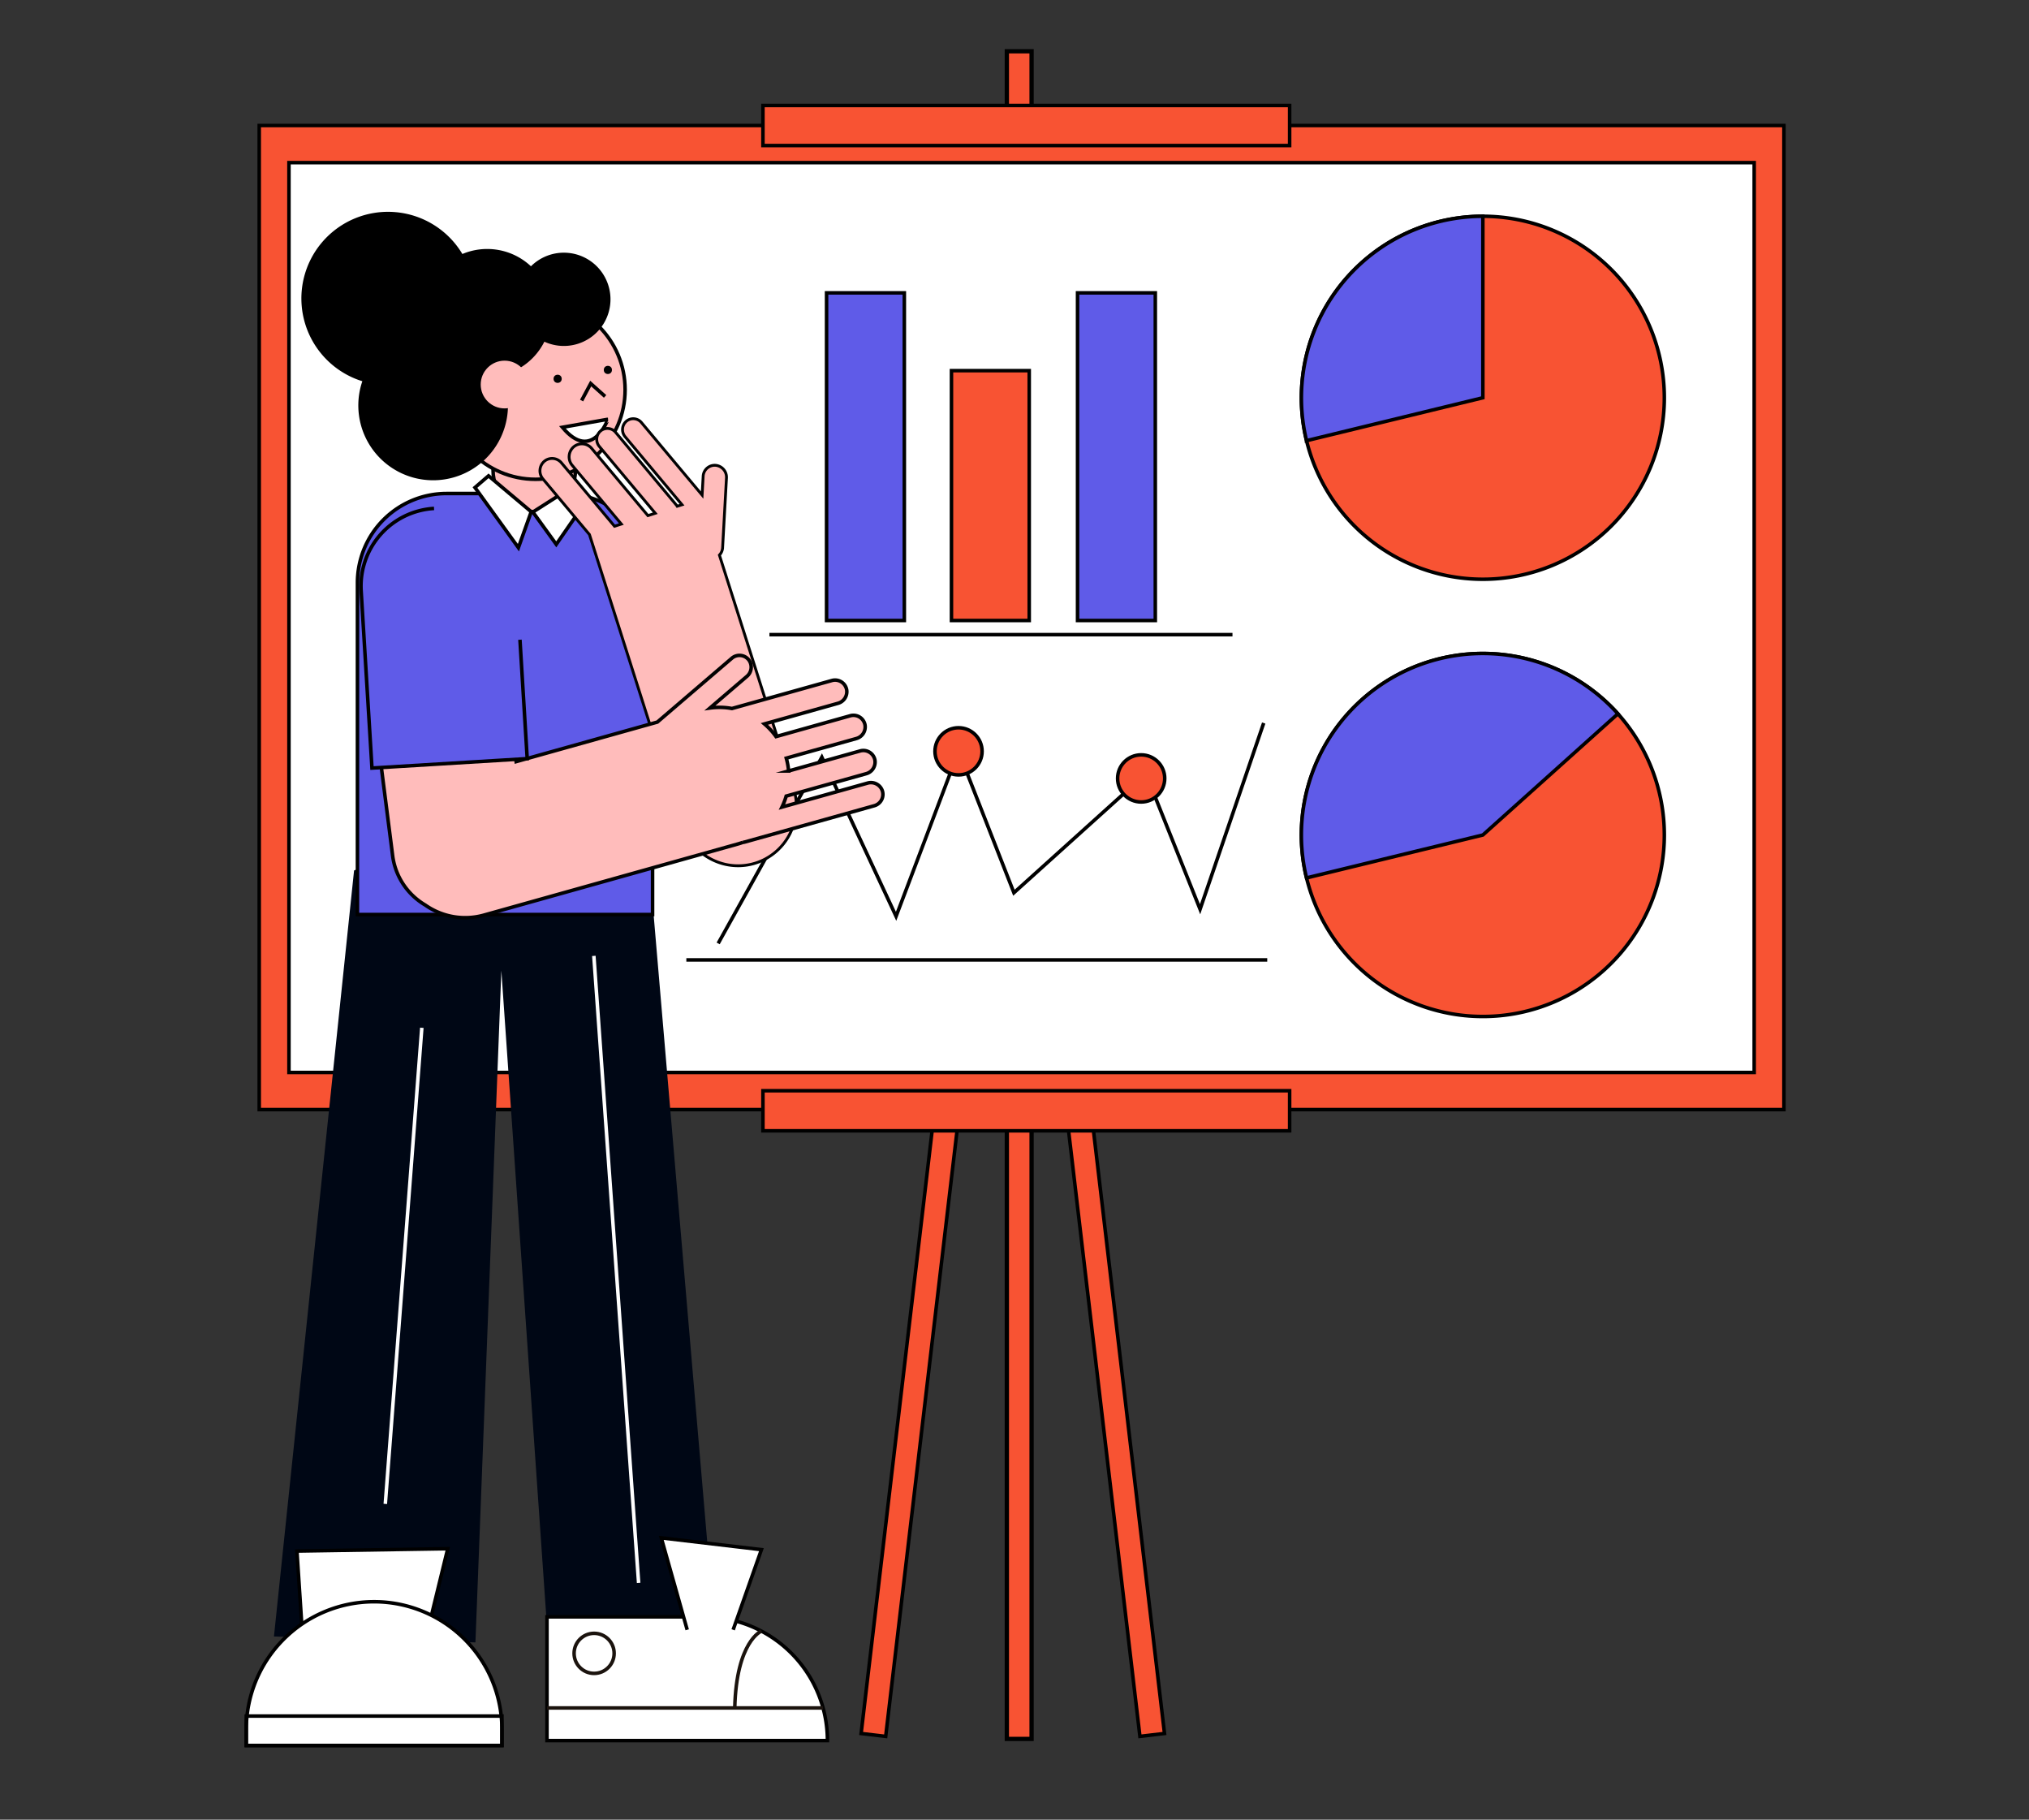
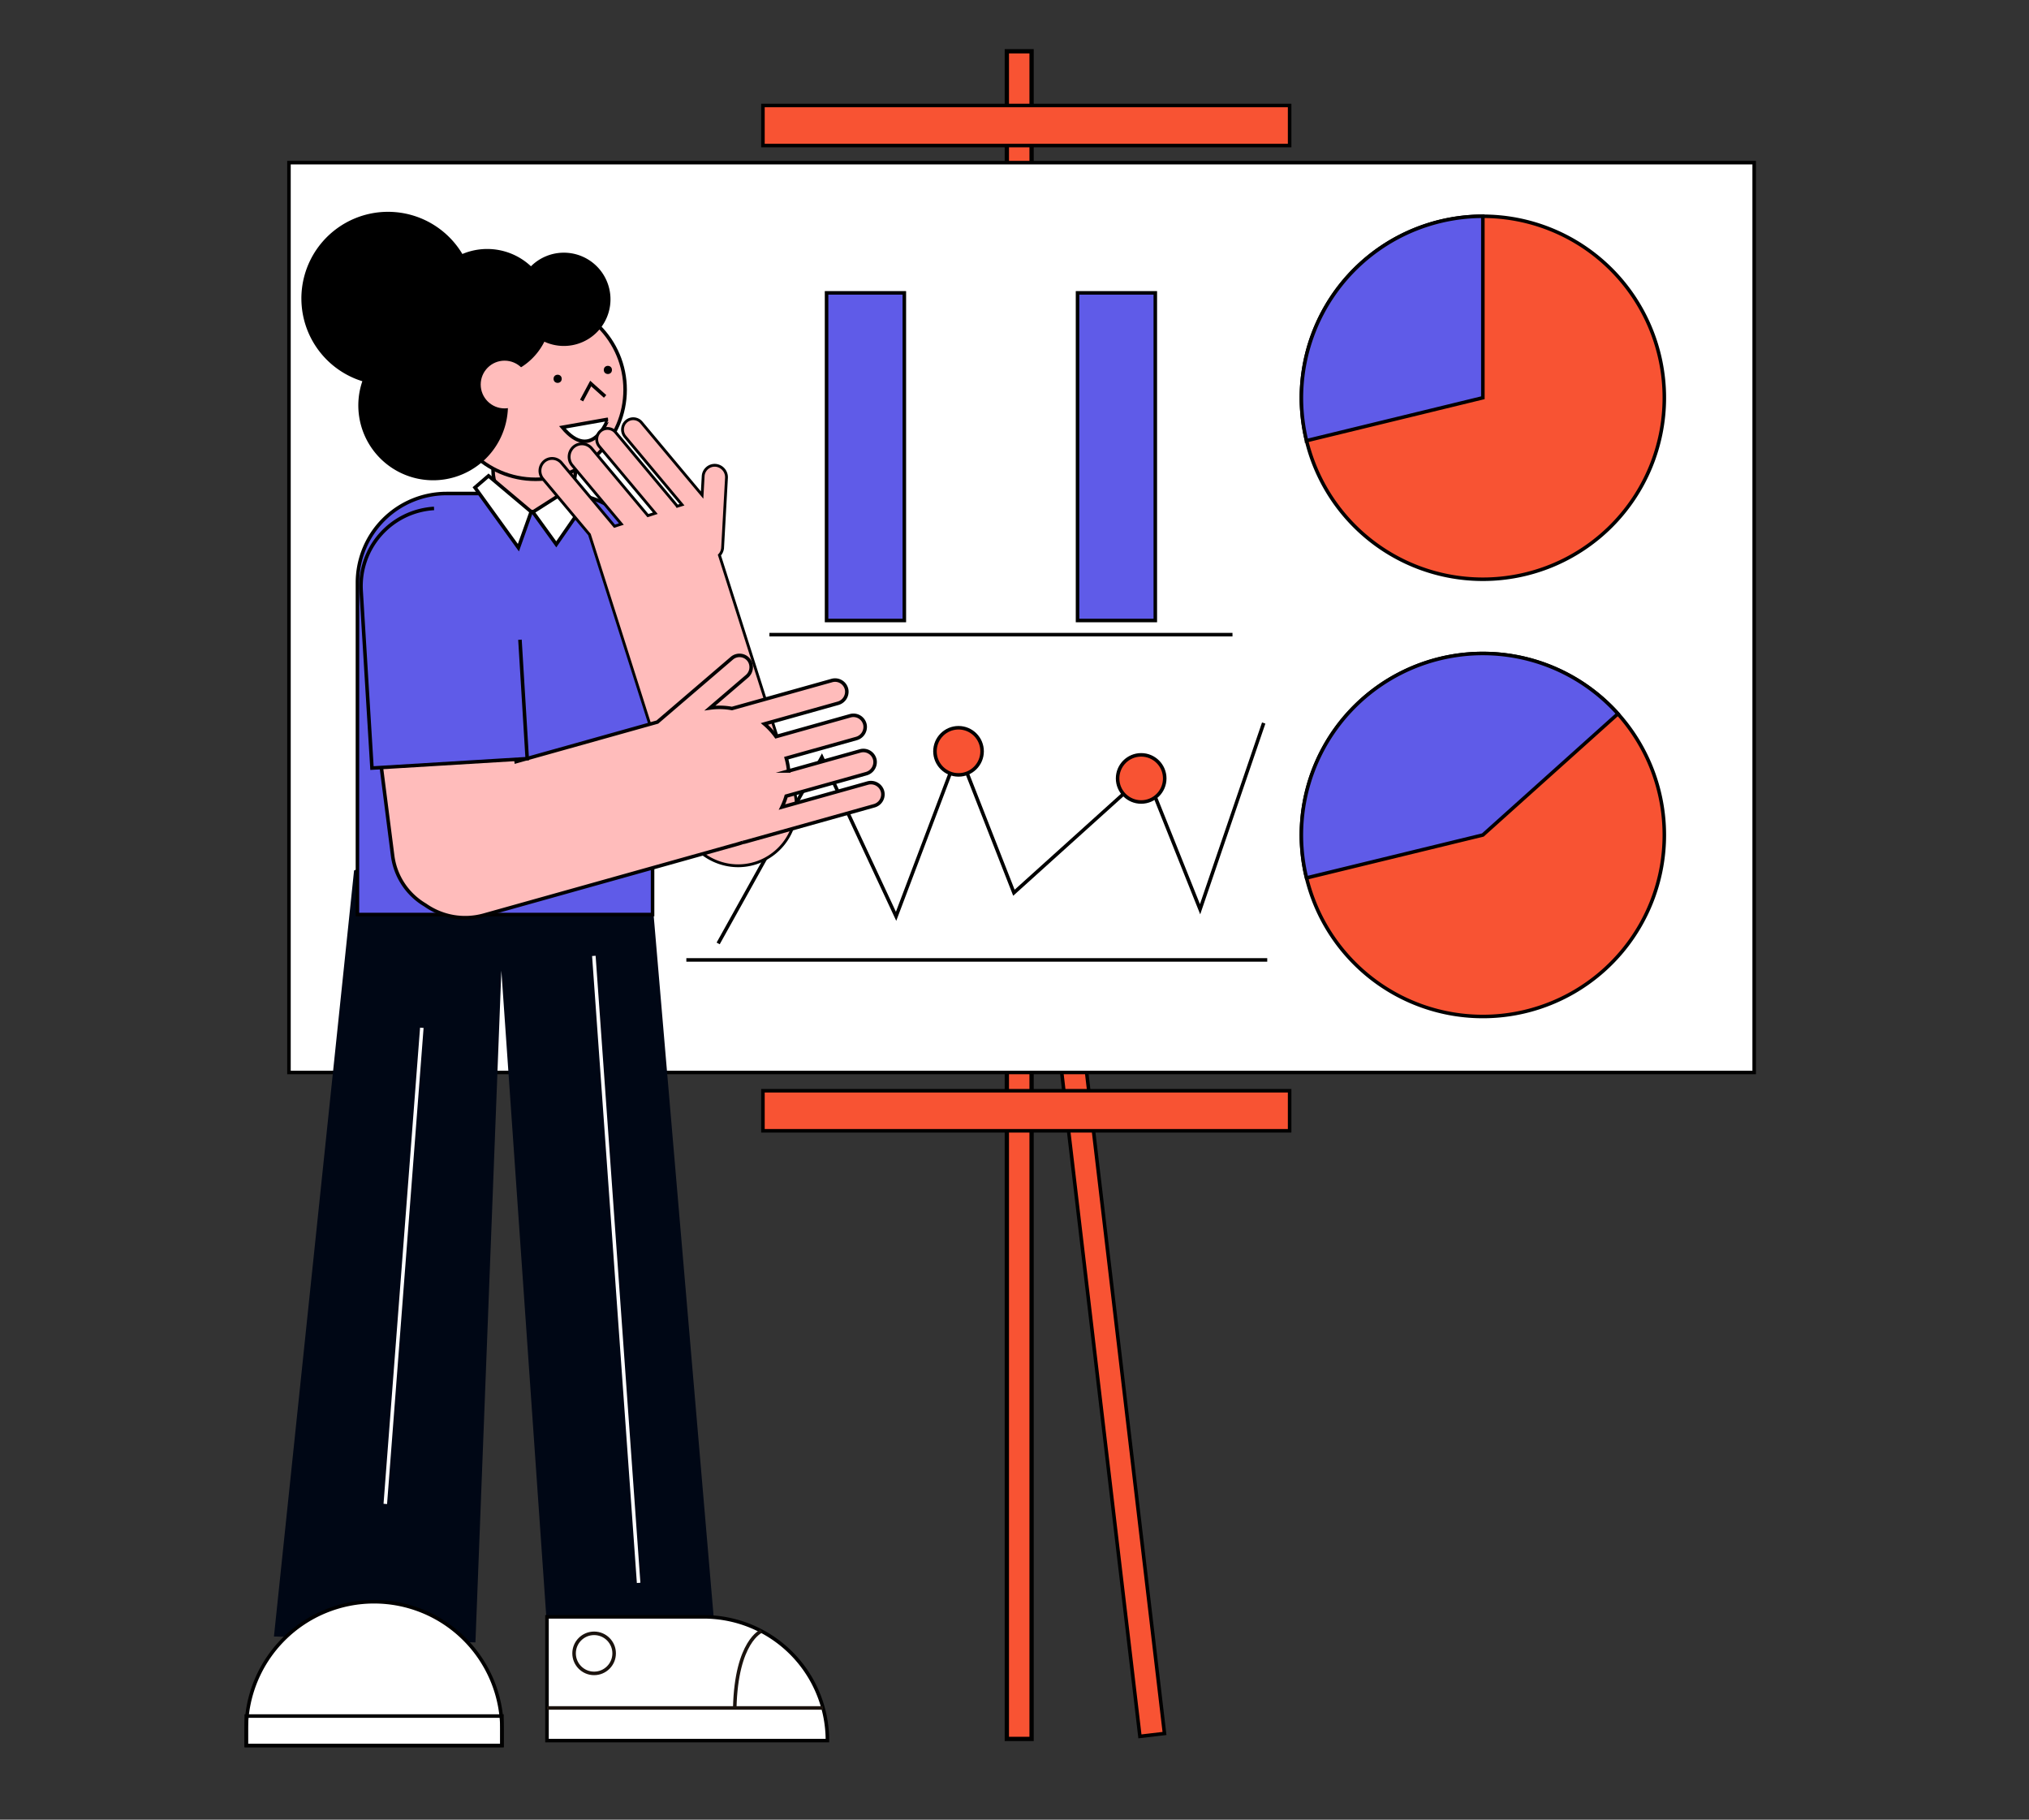
<svg xmlns="http://www.w3.org/2000/svg" id="Capa_1" data-name="Capa 1" viewBox="0 0 1722 1544">
  <rect x="0" y="0" width="1722" height="1544" fill="#333333" stroke="none" />
  <title>Mesa de trabajo 46</title>
  <rect x="854.5" y="43.5" width="21" height="1432" fill="#f85333" stroke="#000" stroke-miterlimit="10" stroke-width="3.64" />
  <rect x="910.5" y="504.5" width="21" height="971" transform="translate(-109.46 114.51) rotate(-6.72)" fill="#f85333" stroke="#000" stroke-miterlimit="10" stroke-width="3" />
-   <rect x="787.5" y="504.5" width="21" height="971" transform="translate(1474.74 2066.53) rotate(-173.28)" fill="#f85333" stroke="#000" stroke-miterlimit="10" stroke-width="3" />
-   <rect x="220" y="106.5" width="1294" height="835" fill="#f85333" stroke="#000" stroke-miterlimit="10" stroke-width="3" />
  <rect x="245.24" y="138" width="1243.52" height="772" fill="#fff" stroke="#000" stroke-miterlimit="10" stroke-width="3" />
  <rect x="647.5" y="925.5" width="447" height="34" fill="#f85333" stroke="#000" stroke-miterlimit="10" stroke-width="3" />
  <polyline points="609.5 800.5 697.5 642.5 760.5 777.5 813.5 637.5 860.5 757.5 972.5 656.5 1018.5 771.5 1072.5 613.5" fill="none" stroke="#000" stroke-miterlimit="10" stroke-width="3" />
  <path d="M582.5,814.5h493" fill="none" stroke="#000" stroke-miterlimit="10" stroke-width="3" />
  <rect x="647.5" y="89.5" width="447" height="34" fill="#f85333" stroke="#000" stroke-miterlimit="10" stroke-width="3" />
  <polygon points="606.5 1381.59 551.5 738.59 419.5 688.59 300.5 738.59 232.5 1388.59 403.5 1393.59 425.5 823.59 465.5 1398.59 606.5 1381.59" fill="#000715" />
  <path d="M464.22,1371.89h238a0,0,0,0,1,0,0v105a0,0,0,0,1,0,0h-133a105,105,0,0,1-105-105v0A0,0,0,0,1,464.22,1371.89Z" transform="translate(1166.45 2848.79) rotate(-180)" fill="#fff" stroke="#000" stroke-miterlimit="10" stroke-width="3" />
-   <polyline points="622.22 1382.89 646.22 1314.89 561.22 1304.89 583.22 1382.89" fill="#fff" stroke="#000" stroke-miterlimit="10" stroke-width="3" />
  <line x1="698.53" y1="1449.21" x2="464.22" y2="1449.21" fill="none" stroke="#1b130e" stroke-miterlimit="10" stroke-width="3" />
  <path d="M646.22,1384s-21.28,8.52-22.64,65.2" fill="none" stroke="#1b130e" stroke-miterlimit="10" stroke-width="3" />
  <circle cx="504.22" cy="1402.89" r="17" fill="none" stroke="#1b130e" stroke-miterlimit="10" stroke-width="3" />
-   <polygon points="259 1422.09 252 1316.09 380 1314.09 356.2 1411.56 259 1422.09" fill="#fff" stroke="#000" stroke-miterlimit="10" stroke-width="3" />
  <path d="M317.5,1359.09h0A108.5,108.5,0,0,1,426,1467.59v13.5a0,0,0,0,1,0,0H209a0,0,0,0,1,0,0v-13.5A108.5,108.5,0,0,1,317.5,1359.09Z" fill="#fff" stroke="#000" stroke-miterlimit="10" stroke-width="3" />
  <rect x="209" y="1456.09" width="217" height="25" fill="none" stroke="#000" stroke-miterlimit="10" stroke-width="3" />
  <line x1="504" y1="811.09" x2="542" y2="1343.09" fill="none" stroke="#fff" stroke-miterlimit="10" stroke-width="3" />
  <line x1="358" y1="872.09" x2="327" y2="1276.09" fill="none" stroke="#fff" stroke-miterlimit="10" stroke-width="3" />
  <path d="M379.06,418.75h99.07a75.7,75.7,0,0,1,75.7,75.7V776a0,0,0,0,1,0,0H303.36a0,0,0,0,1,0,0V494.45A75.7,75.7,0,0,1,379.06,418.75Z" fill="#5f5be8" stroke="#000" stroke-miterlimit="10" stroke-width="3" />
  <circle cx="453.41" cy="399.25" r="34.95" fill="#ffbcbb" stroke="#020202" stroke-miterlimit="10" stroke-width="3" />
  <circle cx="454.53" cy="330.69" r="76" fill="#ffbcbb" stroke="#020202" stroke-miterlimit="10" stroke-width="3" />
  <circle cx="515.9" cy="313.89" r="3.46" />
  <circle cx="473.26" cy="321.42" r="3.46" />
  <path d="M477.3,362.57l38.62-6.82S502.56,392.88,477.3,362.57Z" fill="#fff" stroke="#000" stroke-miterlimit="10" stroke-width="3" />
  <polyline points="493.6 339.88 501.33 325.44 513.54 336.36" fill="none" stroke="#000" stroke-miterlimit="10" stroke-width="3" />
  <path d="M463.11,217.54a39.62,39.62,0,0,0-12.49,8.4,54.29,54.29,0,0,0-58.2-10.42,73.53,73.53,0,1,0-90.69,105.9c1.92.78,3.85,1.44,5.79,2.05a63.5,63.5,0,1,0,118.22-5A54.18,54.18,0,0,0,462,289.92a39.57,39.57,0,1,0,1.11-72.38Z" />
  <circle cx="428.23" cy="326.28" r="20.25" fill="#ffbcbb" />
  <polygon points="414.6 403.75 403.1 413.67 439.96 464.71 450.83 434.23 414.6 403.75" fill="#fff" stroke="#000" stroke-miterlimit="10" stroke-width="3" />
  <polygon points="483.44 414.62 452.25 434.47 472.1 461.88 497.62 425.01 483.44 414.62" fill="#fff" stroke="#000" stroke-miterlimit="10" stroke-width="3" />
  <path d="M461.88,391.48h0a10.3,10.3,0,0,1,14.66,1.3l45,53.73,5.79-1.84-41.68-49.8a11.22,11.22,0,0,1,1.17-15.66,10.83,10.83,0,0,1,15.42,1.37l47.64,56.92,6.25-2L508.64,378.8a9.35,9.35,0,0,1,1-13.06,9,9,0,0,1,12.86,1.14L574,428.5a10.85,10.85,0,0,1,.76,1.06l4.07-1.29-48.29-57.7a9.39,9.39,0,0,1,1-13.1,9.07,9.07,0,0,1,12.91,1.15l51.43,61.45.88-15.88a9.83,9.83,0,0,1,10.45-9.37h0a10.16,10.16,0,0,1,9.34,10.74l-3.28,59.13a10,10,0,0,1-2.71,6.32l62.87,197.64a51.31,51.31,0,0,1-3,38.74,49.28,49.28,0,0,1-29.12,24.91c-26.27,8.36-54.48-6.59-63-33.39L500.27,453.57l-39.5-47.2A10.66,10.66,0,0,1,461.88,391.48Z" fill="#ffbcbb" stroke="#020202" stroke-miterlimit="10" stroke-width="2.4" />
  <path d="M706,577.43l-84.81,23.75a58.43,58.43,0,0,0-18.64-.42l31.31-26.83a10.24,10.24,0,0,0,1.76-13.81,10,10,0,0,0-14.51-1.61l-63.21,54.17L438.06,646.25,427,559.45a57,57,0,0,0-63.83-49.35h0A57.06,57.06,0,0,0,313.78,574l19.44,152a57,57,0,0,0,27.67,41.93,58.85,58.85,0,0,0,49.83,8.55l215.72-60.42c1.37-.39,2.7-.83,4-1.3a11.06,11.06,0,0,0,1.76-.32L742,683.68a10,10,0,0,0,6.73-13,10.21,10.21,0,0,0-12.45-6.21l-72.62,20.34a57.88,57.88,0,0,0,3.57-9.31l67.85-19a10.23,10.23,0,0,0,7.43-11.77A10,10,0,0,0,730,637.18l-60.7,17a59.34,59.34,0,0,0-2-10.87l59.38-16.63a10.23,10.23,0,0,0,7.42-11.78,10,10,0,0,0-12.48-7.58L658.61,625a59,59,0,0,0-9.87-10.74l62.35-17.47A10.21,10.21,0,0,0,718.51,585,10,10,0,0,0,706,577.43Z" fill="#ffbcbb" stroke="#020202" stroke-miterlimit="10" stroke-width="3" />
  <path d="M441.28,542.81l6.16,100.91-131.75,8L306.5,501.31a66,66,0,0,1,61.86-69.9h0" fill="#5f5be8" stroke="#000" stroke-miterlimit="10" stroke-width="3" />
  <path d="M1412.5,337.5a154,154,0,1,1-154-154A154,154,0,0,1,1412.5,337.5Z" fill="#f85333" stroke="#000" stroke-miterlimit="10" stroke-width="3" />
  <path d="M1258.5,183.5v154l-149.66,36.42A154.1,154.1,0,0,1,1258.5,183.5Z" fill="#5f5be8" stroke="#000" stroke-miterlimit="10" stroke-width="3" />
  <path d="M1412.5,708.5a154,154,0,1,1-39.38-102.84A154,154,0,0,1,1412.5,708.5Z" fill="#f85333" stroke="#000" stroke-miterlimit="10" stroke-width="3" />
  <path d="M1373.12,605.66,1258.5,708.5l-149.66,36.42a154,154,0,0,1,264.28-139.26Z" fill="#5f5be8" stroke="#000" stroke-miterlimit="10" stroke-width="3" />
  <rect x="701.5" y="248.5" width="66" height="278" fill="#5f5be8" stroke="#000" stroke-miterlimit="10" stroke-width="3" />
-   <rect x="807.5" y="314.5" width="66" height="212" fill="#f85333" stroke="#000" stroke-miterlimit="10" stroke-width="3" />
  <rect x="914.5" y="248.5" width="66" height="278" fill="#5f5be8" stroke="#000" stroke-miterlimit="10" stroke-width="3" />
  <line x1="653" y1="538.5" x2="1046" y2="538.5" fill="none" stroke="#000" stroke-miterlimit="10" stroke-width="3" />
  <circle cx="813.5" cy="637.5" r="20" fill="#f85333" stroke="#000" stroke-miterlimit="10" stroke-width="3" />
  <circle cx="968.5" cy="660.5" r="20" fill="#f85333" stroke="#000" stroke-miterlimit="10" stroke-width="3" />
</svg>